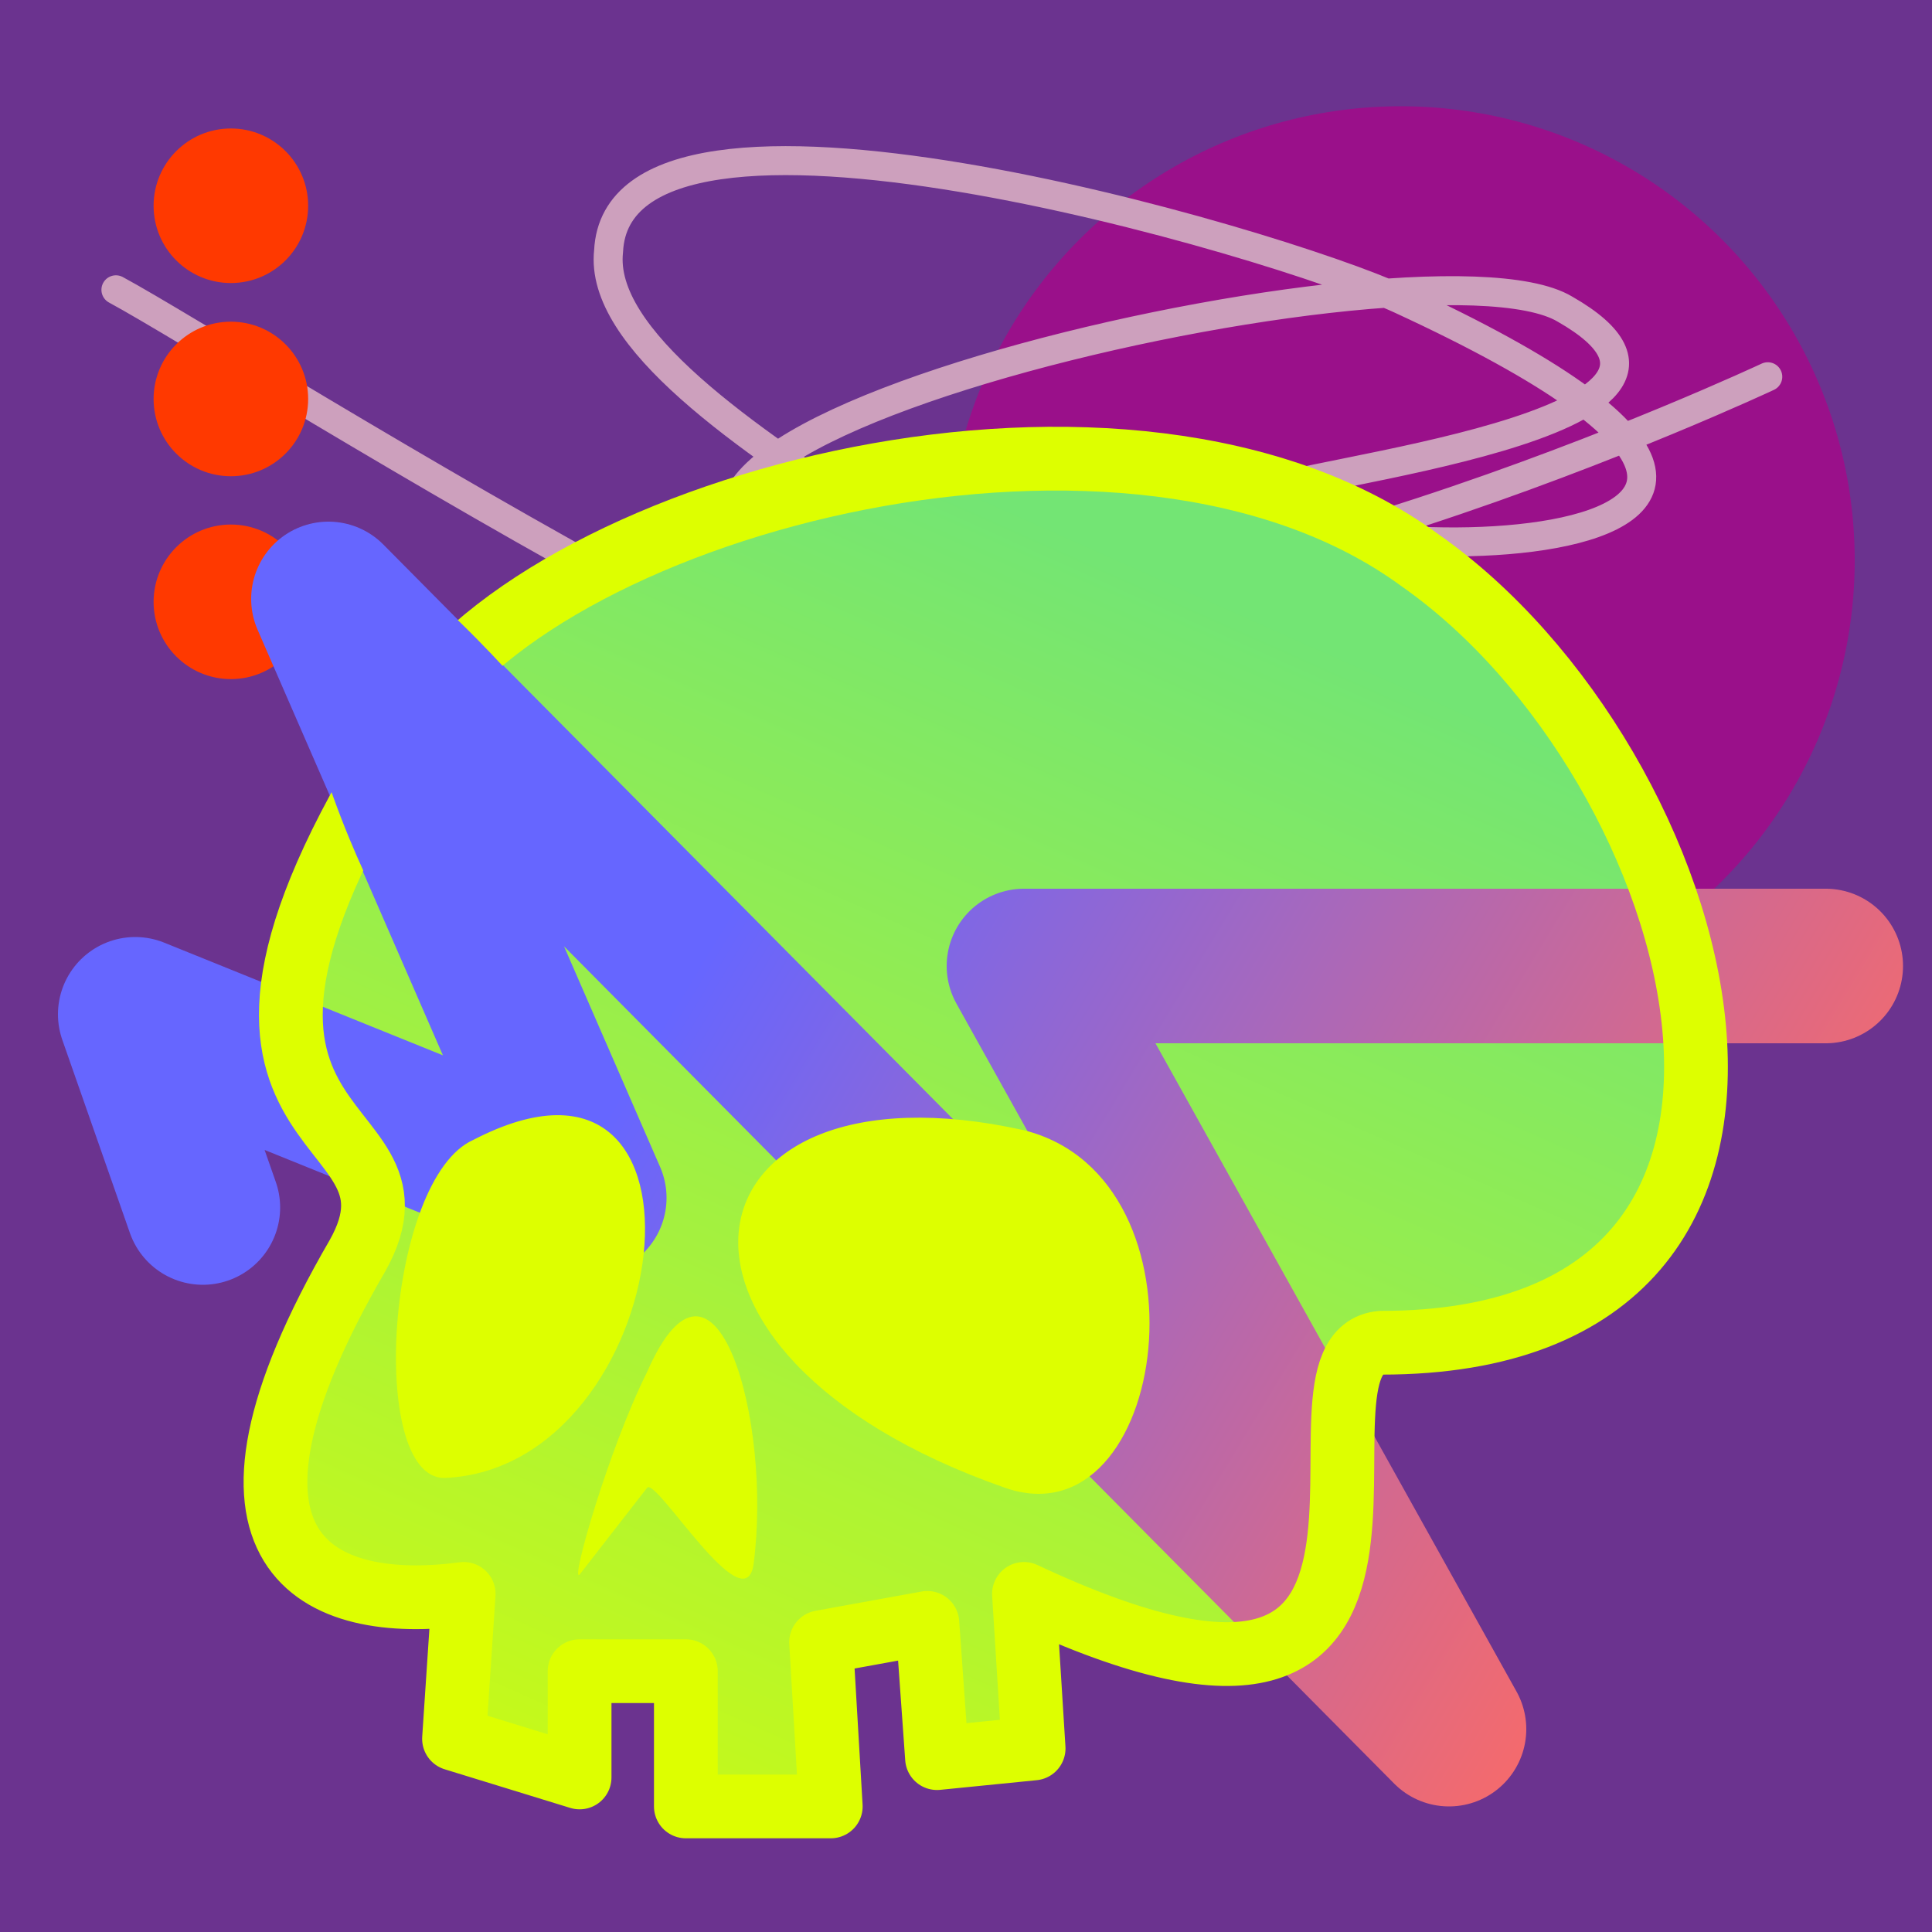
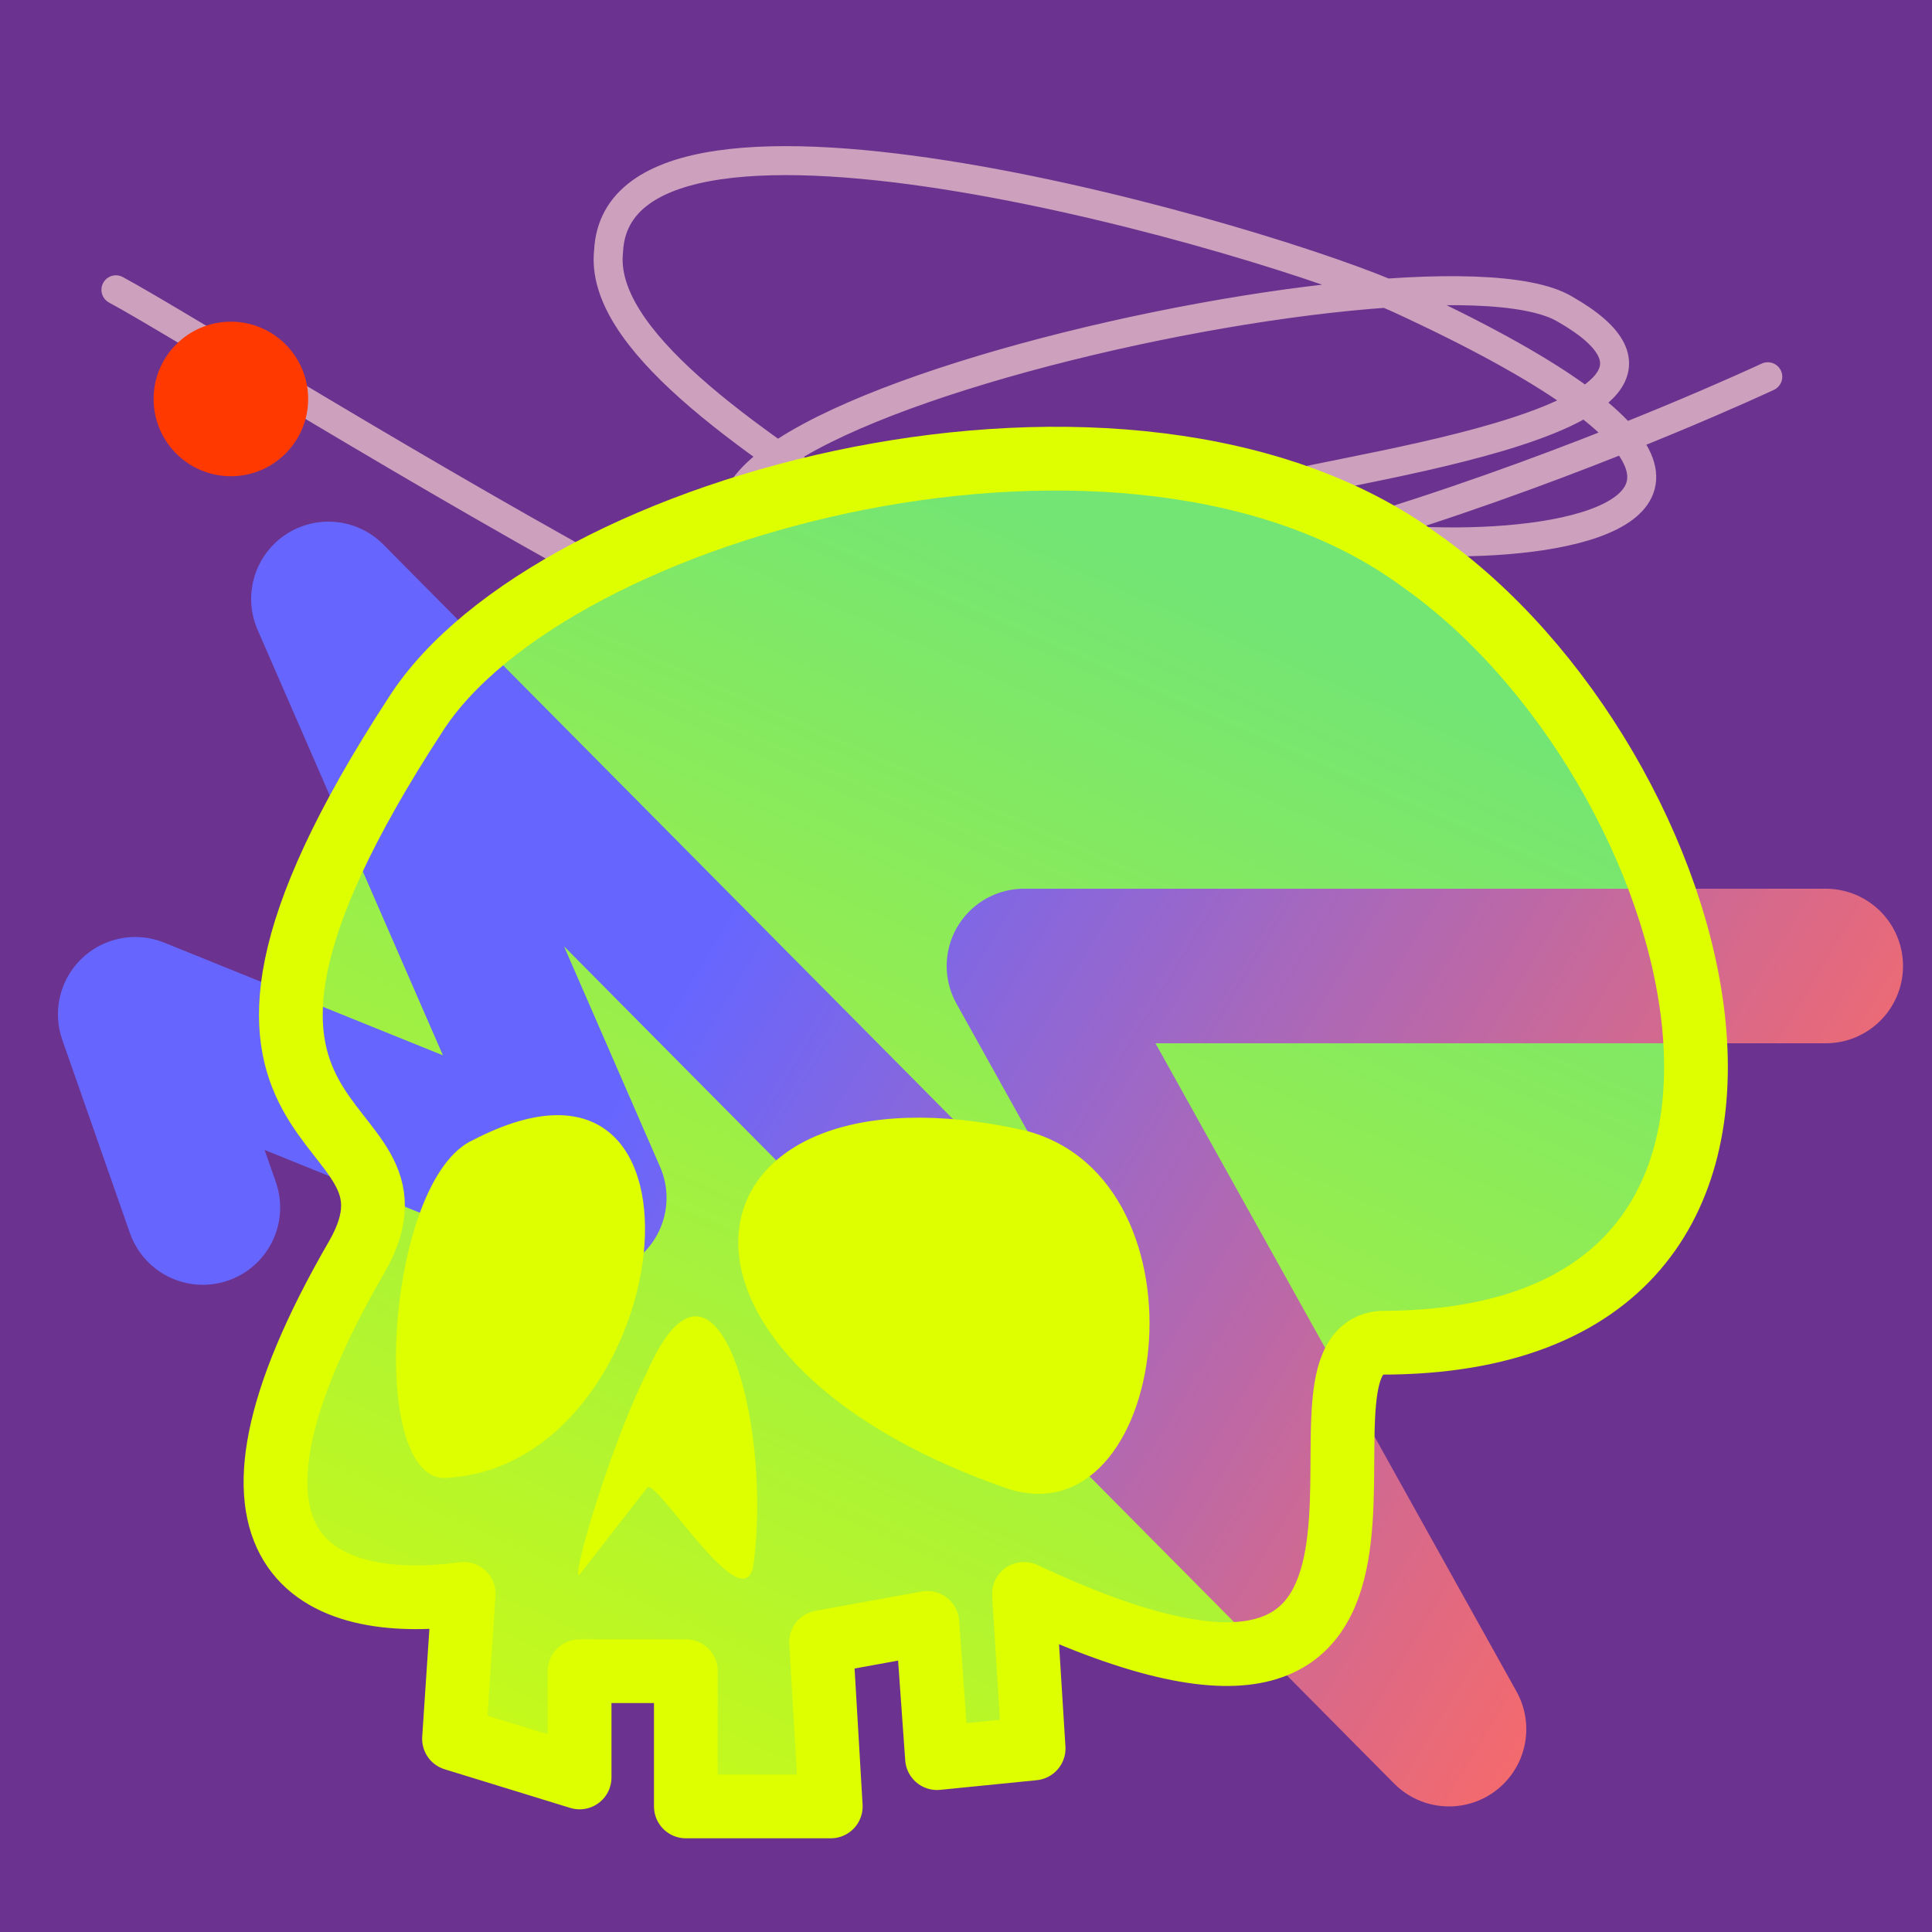
<svg xmlns="http://www.w3.org/2000/svg" xmlns:xlink="http://www.w3.org/1999/xlink" viewBox="0 0 200 200">
  <defs>
    <linearGradient id="A" gradientTransform="matrix(-.497 1.022 -.897 -.463 .3 0)">
      <stop offset="0" stop-color="#73e574" />
      <stop offset="1" stop-color="#df0" />
    </linearGradient>
    <linearGradient id="B" gradientTransform="matrix(.7 .236 -.403 .965 .3 .4)">
      <stop offset="0" stop-color="#66f" />
      <stop offset="1" stop-color="#f76a6a" />
    </linearGradient>
    <path id="C" d="M143 139c51 0 34-60 4-81-30-22-90-6-104 16-30 46 3 40-6 56-18 31-4 37 11 35l-1 15 13 4v-11h11v14h15l-1-17 11-2 1 14 10-1-1-16c49 23 25-25 37-26z" />
  </defs>
  <path d="M0 0h200v200H0z" fill="#6b338f" />
-   <circle cx="145" cy="58" r="47" fill="#9a108a" />
  <path d="M12 30c13 7 100 63 106 48 5-11-57-34-55-52 1-21 69-1 82 5 65 30-18 28-14 20 2-2 52-7 31-19-15-9-121 16-74 29 31 8 95-22 95-22" fill="none" stroke-linecap="round" stroke-dashoffset="-4px" stroke-miterlimit="1" stroke-linejoin="round" stroke-width="3" stroke="#cda0bd" />
  <g fill="#ff3900" transform="rotate(90 -14.7 -5.9)" transform-origin="44.5px 33px">
-     <circle cx="24" cy="33" r="8" />
    <circle cx="44" cy="33" r="8" />
-     <circle cx="65" cy="33" r="8" />
  </g>
  <use xlink:href="#C" fill="url(#A)" opacity=".95" />
  <g fill="none" stroke-linejoin="round" stroke-miterlimit="10">
    <path stroke="url(#B)" stroke-width="16" stroke-linecap="round" d="m21 125-7-20 47 19-27-62 116 117-44-79h83" />
    <use xlink:href="#C" stroke-width="6.6" stroke="#df0" />
  </g>
  <path d="M46 153c-8 0-6-31 3-35 27-14 21 34-3 35zm14 10c-1 1 3-13 7-21 7-16 13 5 11 20-1 6-10-9-11-8l-7 9zm44-9c-40-14-34-45 2-37 20 5 15 43-2 37z" fill="#df0" />
-   <path d="M53 70 39 93s-9-17-9-33 23 10 23 10Z" fill="#66f" />
</svg>